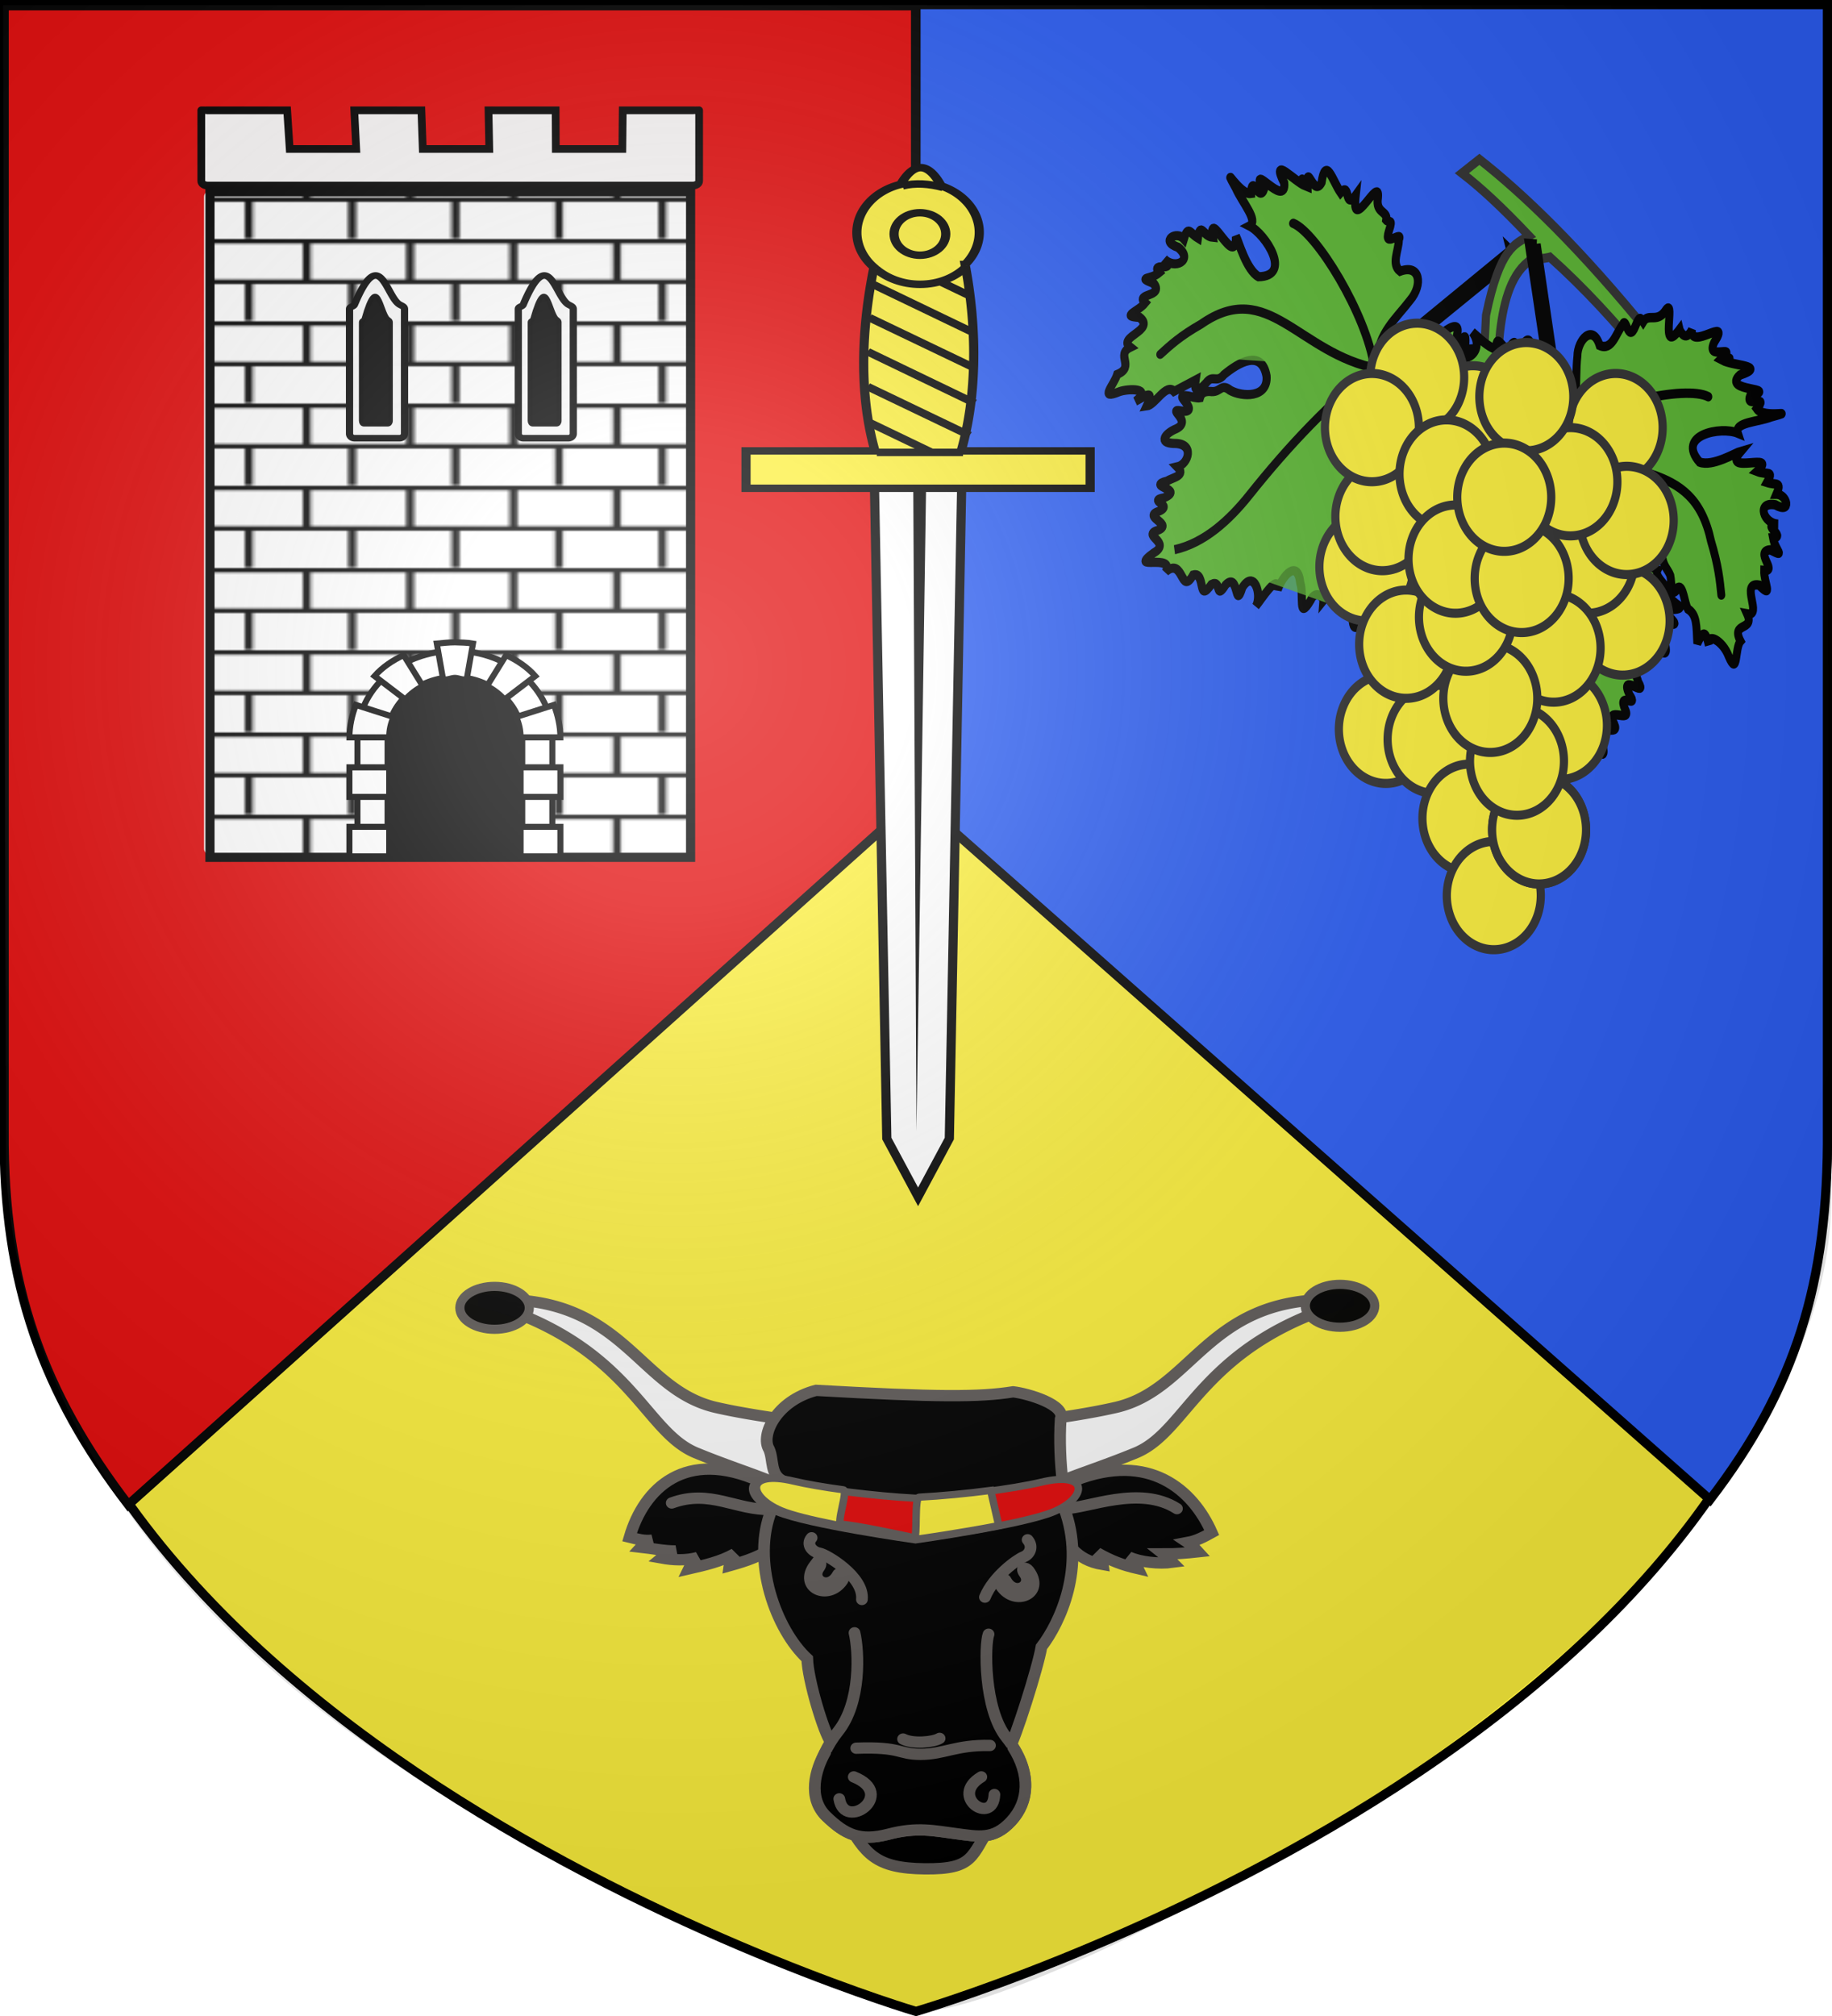
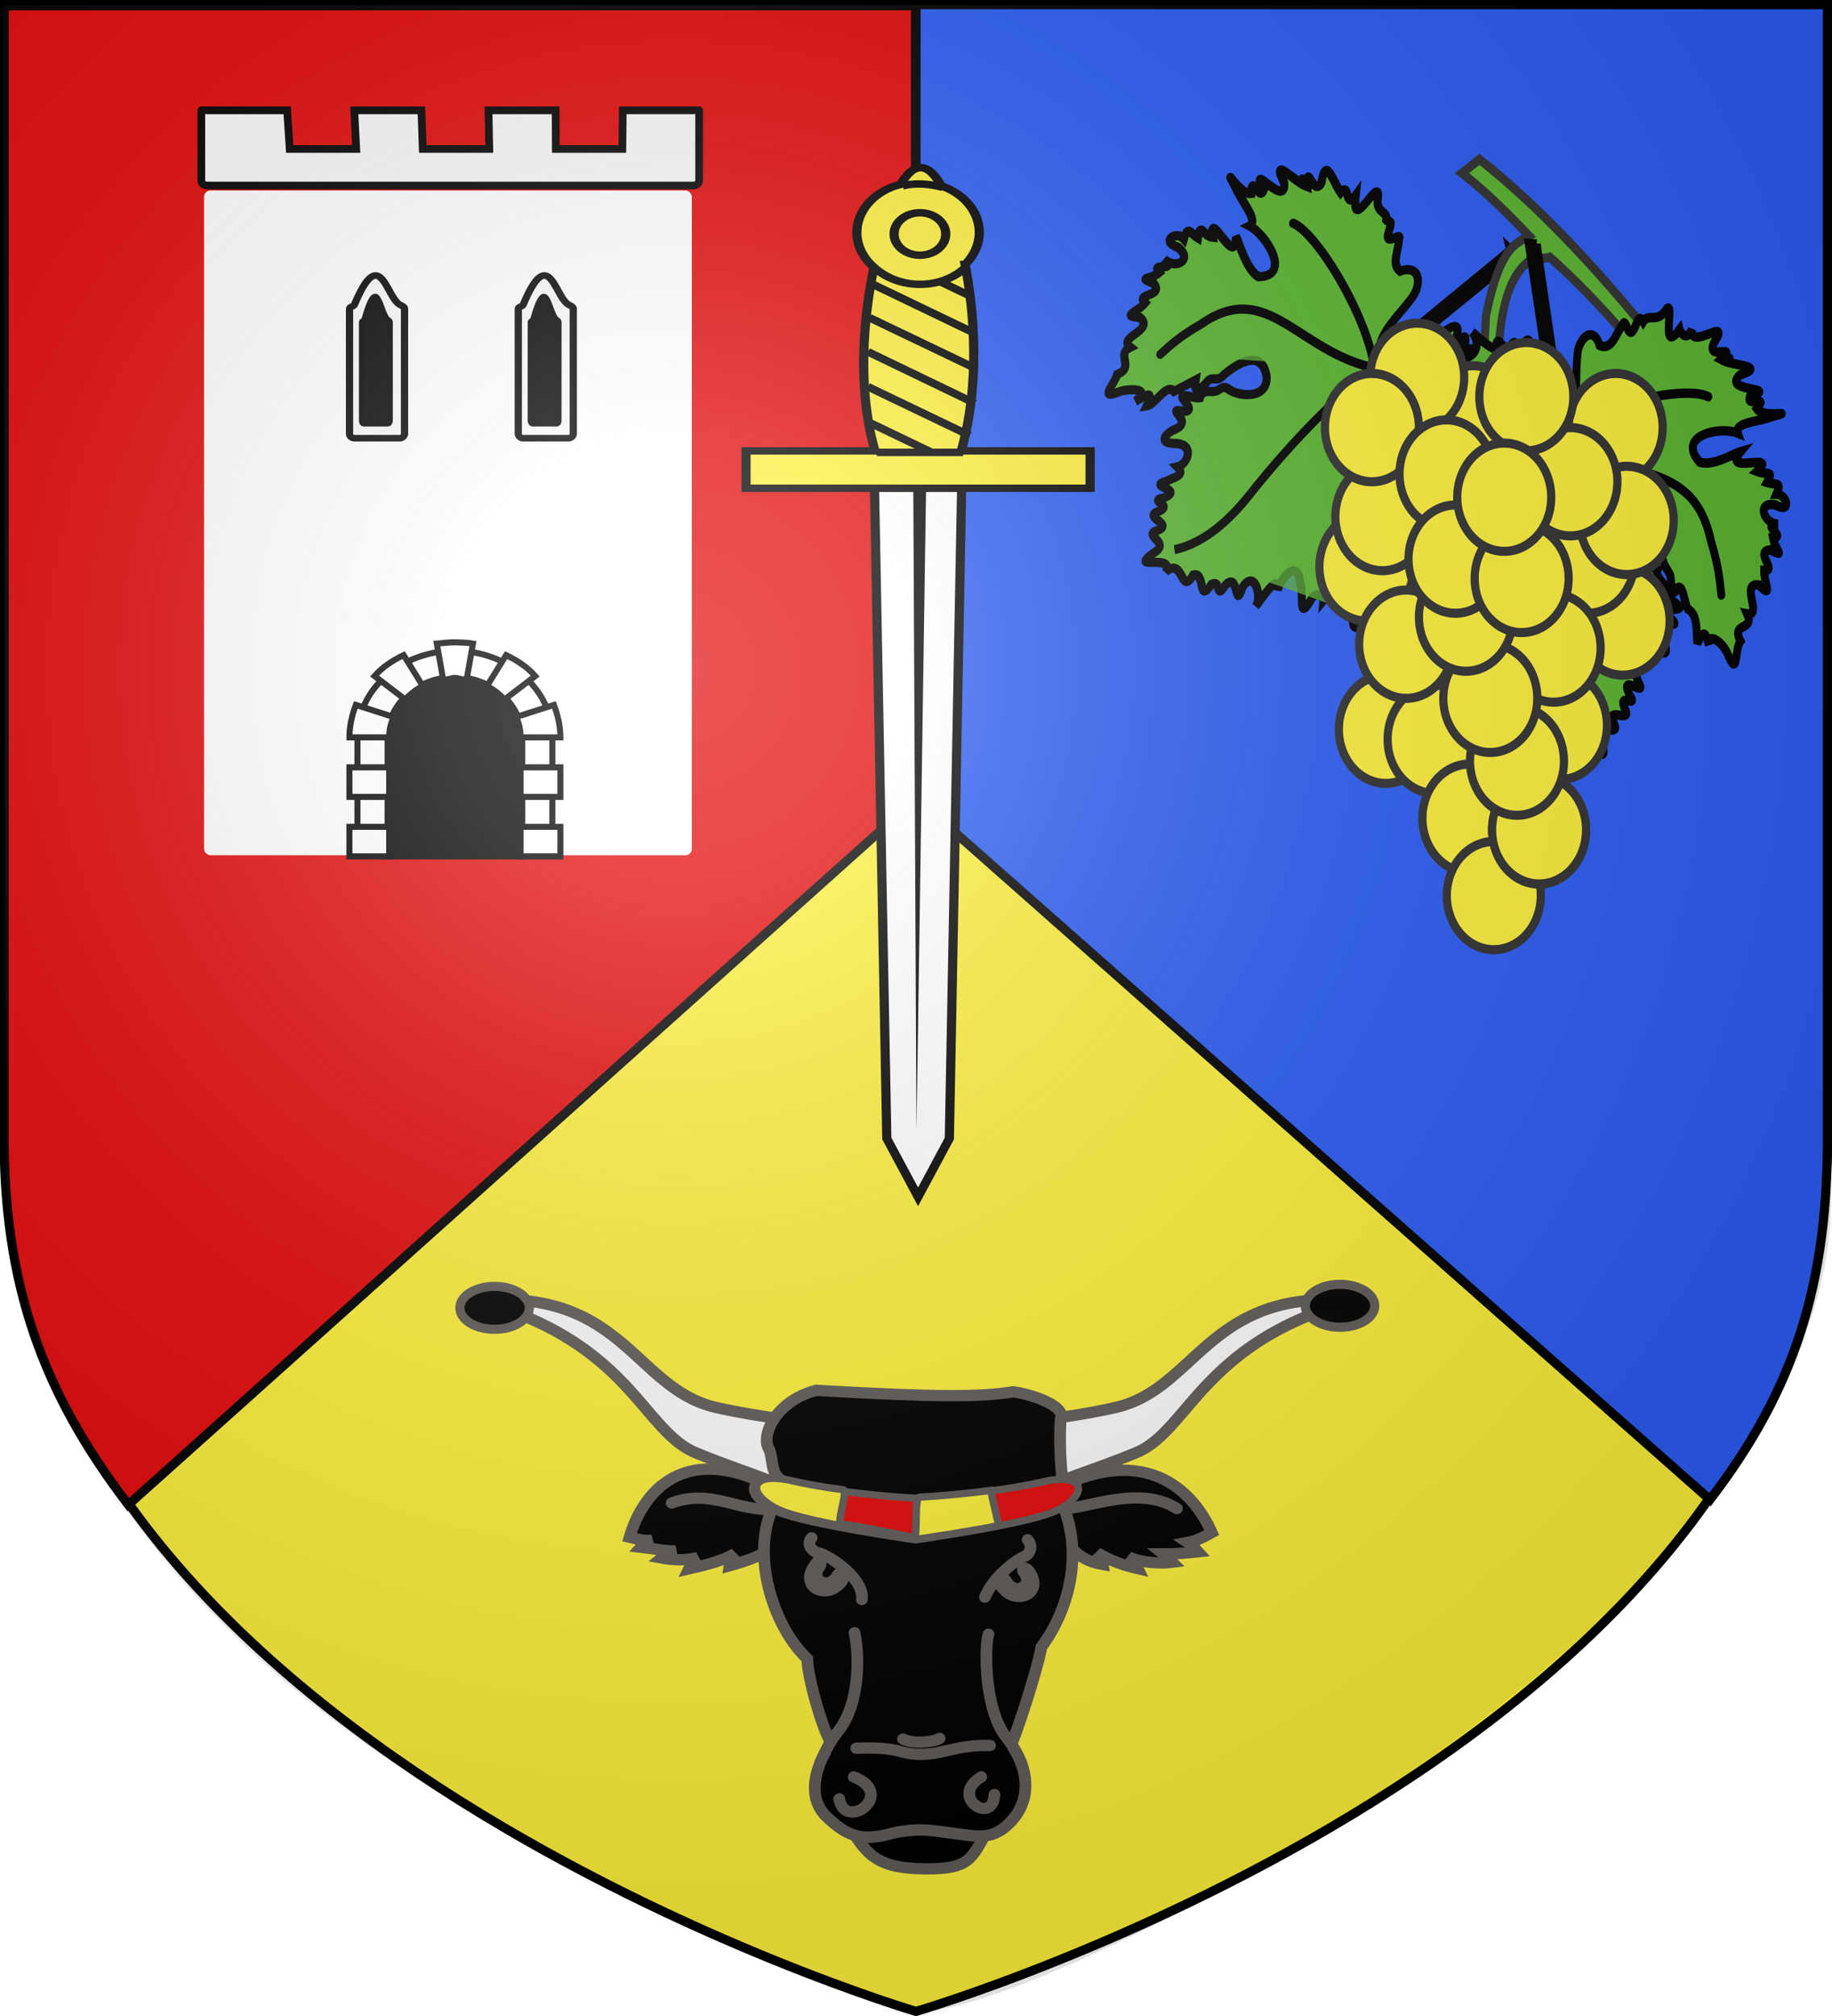
<svg xmlns="http://www.w3.org/2000/svg" xmlns:xlink="http://www.w3.org/1999/xlink" height="660" viewBox="-300 -300 600 660" width="600">
  <radialGradient id="f" cx="221.445" cy="226.331" gradientTransform="matrix(1.353 0 0 1.349 -76.24 -84.357)" gradientUnits="userSpaceOnUse" r="300">
    <stop offset="0" stop-color="#fff" stop-opacity=".314" />
    <stop offset=".19" stop-color="#fff" stop-opacity=".251" />
    <stop offset=".6" stop-color="#6b6b6b" stop-opacity=".125" />
    <stop offset="1" stop-opacity=".125" />
  </radialGradient>
  <pattern id="c" patternTransform="matrix(1.119 0 0 .641 298.002 -242.643)" xlink:href="#a" />
  <pattern id="a" height="41.682" patternTransform="translate(-156.202 -163.895)" patternUnits="userSpaceOnUse" width="164.14">
    <path d="M30.188 22.078v18.47m132.818-18.759H1.135m59.31.289v18.47M90.7 22.078v18.47m30.256-18.47v18.47m30.257-18.47v18.47M16.897 1.423v18.47M163.006 1.135H1.135m46.019.288v18.47M77.41 1.423v18.47m30.257-18.47v18.47m30.256-18.47v18.47" fill="#fcef3c" fill-rule="evenodd" stroke="#000" stroke-linecap="square" stroke-width="2.269" />
  </pattern>
  <g stroke="#000" stroke-width="3">
    <path d="M0 358.5S-300 270-298.5 70v-368.5h597V70C301.542 270.43 0 358.5 0 358.5z" fill="#fcef3c" />
    <path d="M-257.98 192.61c-27.914-36.422-41.031-72.214-40.656-122.214v-368.5h298.5v259.763z" fill="#e20909" />
    <path d="M260.04 190.962C287.954 154.54 298.875 120 298.5 70v-368.5H0v259.763z" fill="#2b5df2" />
  </g>
  <g transform="translate(4.805 7.808)">
    <g stroke="#605c59" stroke-width="3.071">
      <path d="M-876.368 73.871a69.272 69.272 0 0 0-6.684.281c39.683 11.504 42.74 35.355 56.829 41.375 12.801 5.47 24.85 8.673 25.214 11.5l32.499.313 32.498-.313c.365-2.827 12.413-6.03 25.214-11.5 14.09-6.02 17.146-29.87 56.83-41.375a69.272 69.272 0 0 0-6.684-.28c-31.534.264-35.424 24.55-55.415 29.312-12.274 2.924-34.93 5.78-52.443 6.718-17.514-.939-40.17-3.794-52.444-6.718-19.99-4.763-23.88-29.048-55.414-29.313z" fill="#fafafa" fill-rule="evenodd" transform="matrix(1.248 0 0 1.204 954.25 28.733)" />
      <path d="M-732.14 136.711c3.997 3.185 5.19 7.908 12.716 9.194-.155-1.237-1.034-2.473-1.46-3.167 3.736 2.178 6.478 3.271 10.667 4.274-.587-1.295-1.716-2.318-2.393-3.16 2.974 1.399 7.896 1.938 11.413 1.438-.784-.82-1.569-1.641-2.353-2.28 3.118.02 6.055-.23 9.082-.572-.8-.91-1.6-1.822-2.67-2.552 2.312-.447 4.232-1.509 6.274-2.68-4.928-11.594-16.346-22.084-35.86-14.19l-82.702.257c-19.515-9.047-30.437 1.806-34.213 15.19 2.132.538 3.811 1.076 5.943.8-1.252.458-2.142 1.007-2.942 1.918 3.027.341 5.964 1.044 9.082 1.023-1.236.459-2.563.918-3.71 1.919 3.156.59 6.402.729 9.466-.128-1.039.933-1.716 1.775-2.302 3.07 4.189-1.003 8.287-1.915 12.024-4.093-.426.694-1.215 2.02-1.37 3.257 4.45-1.286 8.629-2.662 12.626-5.847" fill-rule="evenodd" transform="matrix(1.248 0 0 1.204 954.25 28.733)" />
      <path d="M-699.991 130.692c-9.85-6.524-23.44-.032-29.549 0 5.66 15.893-1.119 31.02-6.012 37.607-.927 5.692-6.86 24.977-8.5 27.749-1.684 2.847 1.406 10.782-4.479 20.275-5.512 8.892-4.58 12.442-17.589 12.315-13.1-.13-15.683-4.059-20.88-13.538-5.37-9.793-1.316-17.547-3.724-20.755-1.932-2.576-6.15-17.156-6.295-22.848-8.09-7.74-14.87-26.447-9.338-40.55-9.433.224-16.117-5.628-26.222-1.79" fill-rule="evenodd" stroke-linecap="round" transform="matrix(1.248 0 0 1.204 954.25 28.733)" />
      <path d="M-784.61 164.461c1.15 4.99 1.79 18.932-4.35 26.863-5.561 7.183-8.059 18.036-3.07 23.025 4.989 4.988 8.826 6.907 16.373 4.86 7.547-2.046 12.024-.895 17.78-.128 5.757.768 9.722 1.791 14.327-3.325 4.914-5.46 5.5-14.199-1.151-22.77-6.053-7.798-5.756-25.455-4.733-28.14" fill-rule="evenodd" stroke-linecap="round" transform="matrix(1.248 0 0 1.204 954.25 28.733)" />
      <path d="M-792.298 196.964c-2.569 4.651-4.72 12.396.268 17.385 4.989 4.988 8.826 6.907 16.373 4.86 7.547-2.046 12.024-.895 17.78-.128 5.757.768 9.722 1.791 14.327-3.325 4.914-5.46 5.04-12.818.575-20.122" fill-rule="evenodd" stroke-linecap="round" transform="matrix(1.248 0 0 1.204 954.25 28.733)" />
      <path d="M-742.98 98.93c3.897.468 13.93 3.524 12.47 7.405-.351 5.815-.09 11.697.546 17.461-2.412 2.297-6.146 2.339-9.253 3.09-14.504 2.172-29.28 2.599-43.894 1.418-6.852-.763-14.054-1.474-20.092-5.067-3.675-1.652-2.58-5.676-3.836-8.683-2.297-3.81 1.847-13.192 12.348-16.022 31.794 1.868 42.952 1.843 51.71.398z" fill-rule="evenodd" transform="matrix(1.248 0 0 1.204 954.25 28.733)" />
      <path d="M-795.867 138.623c-1.542 1.86.243 3.877 2.046 4.18 1.816.306 11.785 6.43 11.15 12.592M-739.179 139.165c1.542 1.86.571 3.968-1.051 4.633-1.7.697-7.896 5.253-10.156 10.964M-784.16 195.837c11.94-.452 10.885 1.67 16.906 1.67 6.112 0 9.25-2.599 18.205-2.418M-771.867 193.346c2.442 1.356 7.87.904 9.588-.181M-751.335 203.64c-8.658 5.362 3.108 13.434 3.438 4.794M-784.809 203.64c11.462 4.729-2.384 14.972-3.799 5.97" stroke-linecap="round" transform="matrix(1.248 0 0 1.204 954.25 28.733)" />
      <path d="M-794.989 145.99c-4.487 6.171 3.514 9.958 7.214 4.226.622-.965-.819-2.317-1.176-1.618-2.32 4.547-7.333 1.594-5.03-1.776 1.239-1.81-.31-1.79-1.008-.831zM-738.936 147.526c4.487 6.17-3.514 9.957-7.214 4.224-.623-.964.819-2.316 1.176-1.617 2.32 4.547 7.333 1.594 5.03-1.776-1.239-1.81.31-1.79 1.008-.831z" fill-rule="evenodd" transform="matrix(1.248 0 0 1.204 954.25 28.733)" />
      <path d="M-804.924 131.517c8.057 3.552 36.322 7.67 36.322 7.67s28.266-4.118 36.323-7.67c8.867-3.91 9.265-11.108-3.316-8.016-7.725 1.899-21.984 3.753-33.007 4.363-11.022-.61-25.28-2.464-33.006-4.363-12.581-3.092-12.183 4.106-3.316 8.016z" fill="#e20909" fill-rule="evenodd" stroke-width="1.963" transform="matrix(1.248 0 0 1.204 954.25 28.733)" />
      <path d="M-803.92 131.227c2.788 1.23 7.995 2.526 13.613 3.697 10.62 2.212 22.71 3.974 22.71 3.974s10.722-1.563 20.841-3.593l-2.118-9.56c-6.185.84-12.905 1.508-18.723 1.83-1.381-.077-.434 11.215-1.347 11.014-4.055-.895-15.247-3.403-19.158-3.645-1.36-.084 1.858-9.185.55-9.37-5.055-.712-9.677-1.533-13.052-2.362-12.581-3.093-12.183 4.106-3.316 8.015z" fill="#fcef3c" fill-rule="evenodd" stroke-width="1.963" transform="matrix(1.248 0 0 1.204 954.25 28.733)" />
    </g>
    <ellipse id="b" cx="-142.827" cy="120.353" opacity=".99" rx="11.37" ry="7.023" stroke="#605c59" stroke-width="3" />
    <use transform="translate(276.891 -.669)" xlink:href="#b" />
  </g>
  <g fill-rule="evenodd">
    <g fill="#5ab532">
      <g stroke="#000" stroke-width="2.233">
        <path d="m821.35 472.914-1.106-43.995c-5.073 3.941-4.867 9.685-6.125 15.377-.812 4.937-5.529 7.304-7.46 1.954-3.007-.977-4.33 2.542-6.385 4.046-1.581 2.646-.777-4.757-3.574-.774-1.79 2.738-1.6 1.035-2.616.946-1.56 1.675-3.12-1.41-5.79 1.29-4.718 4.116 3.115-11.229-4.354-4.39 1.214-4.599-3.806.881-3.133-2.838-3.628-.078-10.064 2.035-5.224-2.72 1.637-3.735-6.623-.353-2.148-3.272-3.33-1.206-1.862.311.141-.54-2.919-1.866-12.483-3.182-4.366-4.238 5.858-3.347-11.327-4.447-2.102-5.382 1.748-2.753-5.65-.122-1.468-3.222-1.657-2.762-11.722-1.833-3.762-2.485 4.033-.68 10.536.297 9.899-2.425 4.478 2.352 17.368 2.16 11.687-5.19-3.447-1.7-10.44.689-11.913.804 7.002-4.833-10.992-1.69-3.791-5.094-1.823-1.96-5.424-.385-2.433-3.293-2.51-1.093-4.251-.357-2.212-3.153-2.945-.373-3.858-5.551.688-2.43 5.347 1.59 3.876-4.007-.135-4.666 5.36.871-2.179-3.373 1.935-2.956-.03-2.943-3.188-5.451 1.147-2.72 4.688.321-1.446-5.438 2.447-4.574.535-2.851-1.686-7.27 1.92-3.227 5.418 1.657-.095-7.63 4.345-6.234-1.12-4.305 4.747-1.59 3.133-6.623 1.608-2.289 1.922-7.669 3.808-1.955.827 2.23 4.929 7.783 4.67 2.113.58 2.337.65 6.224 2.865 1.705 1.294 2.05-1.334 7.402 1.787 7.972l1.429 6.25c2.437-2.42 2.722-.849 2.396 1.857-.647 2.64 1.962 2.09 1.414 4.972.108 4.788 1.335 11.782 7.63 8.927 4.629-2.774-.062-8.176-3.45-9.802-2.98-.95-1.28-2.163-2.841-4.06-1.866-1.878-1.246-2.929-.842-3.485-.605-1.131-4.942-3.813-2.724-3.771 2.567.236 4.594.195 1.984-2.239-2.991-2.677 4.056 1.22 2.813-3.43-1.042-3.158-.337-5.911 2.5-2.6 3.602 4.678 6.64.196 5.255-2.532 3.316.631 1.325-2.393 1.058-4.23-2.723-5.472 4.81 2.938 2.757-3.118-2.38-3.984 3.482 1.5 1.717-3.247-1.529-3.917 5.726 2.046 3.536-3.011-1.27-3.464 5.004 1.653 3.965-3.64-.731-8.4 3.522 4.559 5.819-.021-.012 5.984 7.567-.323 5.334 5.408 1.519 3.275 6.653-3.32 5.005 2.614.709 2.972 4.074-1.61 2.532 2.972-.403 4.818 6.988-1.88 3.414 3.206-1.707 5.096 4.771 3.354 6.014.307-.388 2.183-2.947 9.807.552 6.938-2.051 2.944-2.888 8.745 2.477 5.858 2.828-.712 7.35-6.106 5.216-.219-1.503 2.833 2.191 3.268 2.3 2.644-2.841 2.387-.783 3.756 1.433 2.282-3.895 2.227-2.227 4.111-2.254 3.811-4.195 2.685-8.993 4.562-12.716 7.88-6.207 2.994-2.238 12.104 3.792 7.902 3.554-2.608 2.49-7.368 4.97-10.635.572-2.176 2.632-2.972 4.365-4.07 1.295 3.708 4.476-6.314 5.438-.537 1.857-1.628 7.243-6.561 5.804-1.04 2.34-.906 5.656-4.335 4.48-.061 2.47-.697 9.93-5.006 5.089.092-1.168 2.836 1.87 3.307-1.432 5.662.17 2.455 5.447 1.37 1.154 3.653-3.28 3.098 6.346 2.17.615 4.621-4.834 2.192-.469 5.998 2.81 6.69-4.205.405 1.4 4.066-3.465 2.415-.183 2.175 3.368 3.178-1.391 3.587-.954 3.687 9.1 5.667 1.425 6.557-2.837 1.265 1.395 3.83-3.02 2.895 1.777 4.965-5.577-1.747-8.302-1.02-3.106-2.096-10.488 1.167-4.798 3.829 2.252 1.694 13.015 2.288 11.12 1.645-1.585 2.445 14.041 6.576 5.079 5.953-1.907.02-7.776-.11-4.941 2.523-5.497-2.917-4.083 2.46-3.423 3.274-2.645-.846-5.523-2.2-2.936 1.794-.093 4.023-9.81-5.267-6.91 1.87-2.703-.29-6.017-1.951-2.51 1.42 4.239 5.323-8.644-.501-5.967 2.996-3.535-1.837-4.096-.827-3.133 2.365-4.445-6.09-8.89 1.192-7.737 2.589-1.627-1.643-3.202-3.355-5.347-4.324-.349 3.734-1.687 1.122-2.906-.728-1.634 1.163-3.67 3.318-2.243-.19.885-3.106 1.149-4.676-1.23-.652-4.464 7.085-4.11-5.257-3.072-8.154 3.562-4.453.109-12.124-4.535-10.877l1.27 44.097-2.211-.473z" transform="matrix(.69 1.052 .973 -.84 -832.21 -684.956)" />
        <g fill-opacity=".75" stroke-linecap="round">
          <path d="m823.5 359-.25-.5c3.823 7.39 3.537 16.009 2 23.75-3.095 15.594-4.637 30.587-4 46.25 17.365-15.279 31.48-10.058 38.5-16.25 6.708-5.916 12.04-13.09 14.25-19" transform="matrix(.69 1.052 .973 -.84 -832.21 -684.956)" />
          <path d="M822.25 427.75C805.49 412.69 785.198 417.046 783 396c-1.205-6.077-1.095-9.523-1-13M821 427.25c-11.489 5.633-36.334 6.472-42.25 2.75M822.5 427.5c6.914-.748 13.286-1.135 16.25.75 12.541 5.21 23.661 6.477 26 6.5" transform="matrix(.69 1.052 .973 -.84 -832.21 -684.956)" />
        </g>
      </g>
      <path d="M165.668-255.64c4.097 0 6.658-.633 6.658-.633 12.494 9.935 24.166 21.16 35.176 33.18l1.911-7.794c-26.083-28.508-46.886-46.088-63.088-57.39l-6.453 4.523c7.106 4.858 14.597 11.014 24.772 20.522-5.122 2.617-10.755 3.787-15.877 25.939l-2.048 35.427h5.121c1.993-16.938-.955-45.43 13.828-53.774z" stroke="#313131" stroke-width="3" transform="matrix(.888 0 0 1.001 54.587 40.728)" />
      <g stroke="#000" stroke-width="2.233">
        <path d="m821.35 472.914-1.106-43.995c-5.36 4.062-4.692 10.207-6.355 16.018-.58 3.865-5.474 7.048-6.587 1.61-3.309-1.848-4.974 2.229-7.189 3.91-1.25 2.019-.797-4.795-3.413-.935-1.621 2.42-1.793 1.757-2.355.745-1.89 1.968-3.879-1.119-6.882 1.916-3.05 2.306 3.636-10.826-3.025-5.23-.028-.235-1.21-3.455-3.447-.53 1.502-5.119-11.7 1.802-5.814-3.884 3.386-4.238-6.442-1.235-1.742-4.001-3.33-1.206-1.862.311.141-.54-2.919-1.866-12.483-3.182-4.366-4.238 5.902-3.323-11.322-4.445-2.102-5.382 1.748-2.753-5.65-.122-1.468-3.222-1.657-2.762-11.722-1.833-3.762-2.485 4.033-.68 10.536.297 9.899-2.425 4.478 2.352 17.368 2.16 11.687-5.19-3.447-1.7-10.44.689-11.913.804 6.77-4.999-10.97-1.43-3.829-5.39-2.788-1.393-4.858-.292-2.395-2.997-2.51-1.093-4.251-.357-2.212-3.153-2.996-.437-3.733-5.393.688-2.43 5.347 1.59 3.876-4.007-.135-4.666 5.36.871-2.179-3.373 1.935-2.956-.184-3.158-3.106-5.338 1.147-2.72 4.688.321-1.446-5.438 2.447-4.574.527-2.873-1.68-7.255 1.92-3.227 5.418 1.657-.095-7.63 4.345-6.234-1.61-4.508 4.917-1.081 2.784-6.123 1.859-1.327 1.954-8.507 3.826-3.049 1.112 3.978 5.334 6.609 5.157 3.403.428 3.321.895 3.866 3.16.88-.367 4.256-.93 6.75 1.424 8.488.76 1.539.46 5.716 1.937 5.47 2.67-2.81 1.617 1.29 1.8 3.097.434 1.598 1.846 2.62 1.546 5.295-1.49 6.162 5.58 11.935 9.474 5.558.158-4.476-4.23-6.986-7.634-8.984 1.08-1.349-1.437-3.46-2.223-5.145 2.068-.414-.35-2.05-1.788-3.567-3.27-2.322 3.036-.517 3.182-1.514-1.09-1.997-4.081-4.195.032-2.653 3.219-1.825-1.305-10.305 3.896-5.326 3.65 4.712 6.588.14 5.28-2.534 3.434.581 1.08-2.822.903-4.727-2.312-4.65 5.112 3.404 2.886-2.618-2.348-4.064 3.416 1.637 1.717-3.247-1.529-3.917 5.726 2.046 3.536-3.011-1.27-3.464 5.004 1.653 3.965-3.64-.731-8.4 3.522 4.559 5.819-.021-.18 3.689 4.552 3.217 5.418 2.887-2.108 5.064 3.91 2.864 4.862 2.658-1.276 3.247 1.805 4.1 2.713 3.38-2.068 4.416 3.327 4.17 4.079 3.395-3.647 5.011 2.89 7.237 5.227 2.187-.388 2.183-2.947 9.807.552 6.938-2.051 2.944-2.888 8.745 2.477 5.858 2.828-.712 7.35-6.106 5.216-.219-1.687 4.952 5.122.579.956 4.624-.497 2.602 5.702-1.768.998 1.889-4.494 3.193 2.206 1.079-.498 2.238-4.182 2.688-8.987 4.54-12.693 7.866-6.207 2.994-2.238 12.104 3.792 7.902 3.57-2.653 2.51-7.464 5.037-10.765.437-1.744 4.058-4.882 4.629-2.859 2.76-1.141 3.534-5.38 5.382-1.711 1.712-1.896 7.056-6.204 5.529-.947 3.348-1.879 4.635-3.208 5.003-.063 2.377-1.291 9.314-4.649 4.566.094-.51 3.006 1.016 3.374-1.46 6.12 2.152 1.864 4.39 1.236.741 3.721-1.534 2.73 6.38 1.692 1.056 4.095-4.834 2.192-.469 5.997 2.81 6.69-4.205.405 1.4 4.066-3.465 2.415-.183 2.175 3.368 3.178-1.391 3.587-.954 3.687 9.1 5.666 1.425 6.557-2.858 1.256 1.42 3.84-3.02 2.895 1.958 5.147-5.83-2.061-8.302-1.02-4.229-2.671-10.608 2.501-3.695 4.268 2.244 1.296 11.844 1.836 10.016 1.206-1.329 2.579 14.744 6.852 4.357 5.972-1.802-.142-6.981.18-4.218 2.504-5.565-2.951-3.998 2.528-3.449 3.267-2.625-.836-5.58-2.257-2.91 1.801.351 4.149-10.103-5.38-6.608 1.746-2.611.209-6.527-2.09-2.813 1.543 4.24 5.324-8.643-.5-5.966 2.997-4.717-3.372-2.895 1.424-3.659 1.95-3.102-4.022-9.552-1.287-6.477 3.726-1.913-1.83-3.616-3.933-6.081-5.046-.432 4.275-1.783.002-3.228-.566-2.539 2.631-2.68 1.497-1.648-1.483 2.294-7.339-4.963 8.971-5.107.391-2.092-6.126 5.871-14.363-1.101-18.332-4.218-3.565-2.583 1.895-2.758 4.409l1.126 39.077-2.211-.473z" transform="matrix(-1.148 .204 -.17 -1.367 1226.598 258.828)" />
        <g fill-opacity=".75" stroke-linecap="round">
          <path d="m823.5 359-.25-.5c3.823 7.39 3.537 16.009 2 23.75-3.095 15.594-4.637 30.587-4 46.25 17.365-15.279 31.48-10.058 38.5-16.25 6.708-5.916 12.04-13.09 14.25-19" transform="matrix(-1.148 .204 -.17 -1.367 1226.598 258.828)" />
          <path d="M822.25 427.75C805.49 412.69 785.198 417.046 783 396c-1.205-6.077-1.095-9.523-1-13M821 427.25c-11.489 5.633-36.334 6.472-42.25 2.75M822.5 427.5c6.914-.748 13.286-1.135 16.25.75 12.541 5.21 23.661 6.477 26 6.5" transform="matrix(-1.148 .204 -.17 -1.367 1226.598 258.828)" />
        </g>
      </g>
    </g>
    <g fill="#fcef3c" stroke="#313131" stroke-linecap="round" stroke-linejoin="round" stroke-width="3.328">
      <path d="M783.942 599.635a19.092 19.799 0 0 1-12.265-24.938 19.092 19.799 0 0 1 24.042-12.73 19.092 19.799 0 0 1 12.285 24.928 19.092 19.799 0 0 1-24.03 12.75" transform="matrix(-.806 0 0 .895 784.12 -634.244)" />
      <path d="M783.942 599.635a19.092 19.799 0 0 1-12.265-24.938 19.092 19.799 0 0 1 24.042-12.73 19.092 19.799 0 0 1 12.285 24.928 19.092 19.799 0 0 1-24.03 12.75" transform="matrix(-.806 0 0 .895 789.35 -650.704)" />
      <path d="M783.942 599.635a19.092 19.799 0 0 1-12.265-24.938 19.092 19.799 0 0 1 24.042-12.73 19.092 19.799 0 0 1 12.285 24.928 19.092 19.799 0 0 1-24.03 12.75" transform="matrix(-.806 0 0 .895 819.003 -682.358)" />
      <path d="M783.942 599.635a19.092 19.799 0 0 1-12.265-24.938 19.092 19.799 0 0 1 24.042-12.73 19.092 19.799 0 0 1 12.285 24.928 19.092 19.799 0 0 1-24.03 12.75" transform="matrix(-.806 0 0 .895 865.763 -679.826)" />
      <path d="M783.942 599.635a19.092 19.799 0 0 1-12.265-24.938 19.092 19.799 0 0 1 24.042-12.73 19.092 19.799 0 0 1 12.285 24.928 19.092 19.799 0 0 1-24.03 12.75" transform="matrix(-.806 0 0 .895 800.755 -696.286)" />
      <path d="M783.942 599.635a19.092 19.799 0 0 1-12.265-24.938 19.092 19.799 0 0 1 24.042-12.73 19.092 19.799 0 0 1 12.285 24.928 19.092 19.799 0 0 1-24.03 12.75" transform="matrix(-.806 0 0 .895 785.93 -679.826)" />
      <path d="M783.942 599.635a19.092 19.799 0 0 1-12.265-24.938 19.092 19.799 0 0 1 24.042-12.73 19.092 19.799 0 0 1 12.285 24.928 19.092 19.799 0 0 1-24.03 12.75" transform="matrix(-.806 0 0 .895 868.044 -616.518)" />
      <path d="M783.942 599.635a19.092 19.799 0 0 1-12.265-24.938 19.092 19.799 0 0 1 24.042-12.73 19.092 19.799 0 0 1 12.285 24.928 19.092 19.799 0 0 1-24.03 12.75" transform="matrix(-.806 0 0 .895 856.639 -636.776)" />
      <path d="M783.942 599.635a19.092 19.799 0 0 1-12.265-24.938 19.092 19.799 0 0 1 24.042-12.73 19.092 19.799 0 0 1 12.285 24.928 19.092 19.799 0 0 1-24.03 12.75" transform="matrix(-.806 0 0 .895 869.38 -649.438)" />
      <path d="M783.942 599.635a19.092 19.799 0 0 1-12.265-24.938 19.092 19.799 0 0 1 24.042-12.73 19.092 19.799 0 0 1 12.285 24.928 19.092 19.799 0 0 1-24.03 12.75" transform="matrix(-.806 0 0 .895 810.352 -664.632)" />
      <path d="M783.942 599.635a19.092 19.799 0 0 1-12.265-24.938 19.092 19.799 0 0 1 24.042-12.73 19.092 19.799 0 0 1 12.285 24.928 19.092 19.799 0 0 1-24.03 12.75" transform="matrix(-.806 0 0 .895 850.936 -662.1)" />
      <path d="M783.942 599.635a19.092 19.799 0 0 1-12.265-24.938 19.092 19.799 0 0 1 24.042-12.73 19.092 19.799 0 0 1 12.285 24.928 19.092 19.799 0 0 1-24.03 12.75" transform="matrix(-.806 0 0 .895 836.502 -689.955)" />
      <path d="M783.942 599.635a19.092 19.799 0 0 1-12.265-24.938 19.092 19.799 0 0 1 24.042-12.73 19.092 19.799 0 0 1 12.285 24.928 19.092 19.799 0 0 1-24.03 12.75" transform="matrix(-.806 0 0 .895 790.491 -581.065)" />
      <path d="M783.942 599.635a19.092 19.799 0 0 1-12.265-24.938 19.092 19.799 0 0 1 24.042-12.73 19.092 19.799 0 0 1 12.285 24.928 19.092 19.799 0 0 1-24.03 12.75" transform="matrix(-.806 0 0 .895 806.458 -577.791)" />
      <path d="M783.942 599.635a19.092 19.799 0 0 1-12.265-24.938 19.092 19.799 0 0 1 24.042-12.73 19.092 19.799 0 0 1 12.285 24.928 19.092 19.799 0 0 1-24.03 12.75" transform="matrix(-.806 0 0 .895 797.138 -608.92)" />
      <path d="M783.942 599.635a19.092 19.799 0 0 1-12.265-24.938 19.092 19.799 0 0 1 24.042-12.73 19.092 19.799 0 0 1 12.285 24.928 19.092 19.799 0 0 1-24.03 12.75" transform="matrix(-.806 0 0 .895 847.515 -582.331)" />
      <path d="M783.942 599.635a19.092 19.799 0 0 1-12.265-24.938 19.092 19.799 0 0 1 24.042-12.73 19.092 19.799 0 0 1 12.285 24.928 19.092 19.799 0 0 1-24.03 12.75" transform="matrix(-.806 0 0 .895 845.43 -607.655)" />
      <path d="M783.942 599.635a19.092 19.799 0 0 1-12.265-24.938 19.092 19.799 0 0 1 24.042-12.73 19.092 19.799 0 0 1 12.285 24.928 19.092 19.799 0 0 1-24.03 12.75" transform="matrix(-.806 0 0 .895 817.863 -551.944)" />
      <path d="M783.942 599.635a19.092 19.799 0 0 1-12.265-24.938 19.092 19.799 0 0 1 24.042-12.73 19.092 19.799 0 0 1 12.285 24.928 19.092 19.799 0 0 1-24.03 12.75" transform="matrix(-.806 0 0 .895 825.846 -526.62)" />
      <path d="M783.942 599.635a19.092 19.799 0 0 1-12.265-24.938 19.092 19.799 0 0 1 24.042-12.73 19.092 19.799 0 0 1 12.285 24.928 19.092 19.799 0 0 1-24.03 12.75" transform="matrix(-.806 0 0 .895 840.672 -548.145)" />
      <path d="M783.942 599.635a19.092 19.799 0 0 1-12.265-24.938 19.092 19.799 0 0 1 24.042-12.73 19.092 19.799 0 0 1 12.285 24.928 19.092 19.799 0 0 1-24.03 12.75" transform="matrix(-.806 0 0 .895 840.672 -548.145)" />
      <path d="M783.942 599.635a19.092 19.799 0 0 1-12.265-24.938 19.092 19.799 0 0 1 24.042-12.73 19.092 19.799 0 0 1 12.285 24.928 19.092 19.799 0 0 1-24.03 12.75" transform="matrix(-.806 0 0 .895 833.438 -570.629)" />
      <path d="M783.942 599.635a19.092 19.799 0 0 1-12.265-24.938 19.092 19.799 0 0 1 24.042-12.73 19.092 19.799 0 0 1 12.285 24.928 19.092 19.799 0 0 1-24.03 12.75" transform="matrix(-.806 0 0 .895 824.705 -591.195)" />
      <path d="M783.942 599.635a19.092 19.799 0 0 1-12.265-24.938 19.092 19.799 0 0 1 24.042-12.73 19.092 19.799 0 0 1 12.285 24.928 19.092 19.799 0 0 1-24.03 12.75" transform="matrix(-.806 0 0 .895 816.722 -617.784)" />
      <path d="M783.942 599.635a19.092 19.799 0 0 1-12.265-24.938 19.092 19.799 0 0 1 24.042-12.73 19.092 19.799 0 0 1 12.285 24.928 19.092 19.799 0 0 1-24.03 12.75" transform="matrix(-.806 0 0 .895 813.3 -636.776)" />
      <path d="M783.942 599.635a19.092 19.799 0 0 1-12.265-24.938 19.092 19.799 0 0 1 24.042-12.73 19.092 19.799 0 0 1 12.285 24.928 19.092 19.799 0 0 1-24.03 12.75" transform="matrix(-.806 0 0 .895 834.97 -630.446)" />
      <path d="M783.942 599.635a19.092 19.799 0 0 1-12.265-24.938 19.092 19.799 0 0 1 24.042-12.73 19.092 19.799 0 0 1 12.285 24.928 19.092 19.799 0 0 1-24.03 12.75" transform="matrix(-.806 0 0 .895 829.267 -657.035)" />
    </g>
  </g>
  <path d="M-407.263-276.07h28.75l-4.165 271.263-10.21 23.45-10.21-23.45z" fill="#fff" stroke="#000" stroke-width="3" transform="matrix(1.003 0 0 .814 394.745 76.648)" />
  <path d="M-.887-139.8.155 70.307 3.292-139.8z" fill-rule="evenodd" />
  <g fill="#fcef3c" stroke="#000" stroke-width="3">
    <path d="M-392.065-395.292c-2.188 0-4.387 2.3-6.516 6.737-8.46 2.546-14.27 10.412-14.293 19.351a20.375 20.375 0 0 0 5.578 13.995c-4.06 24.27-4.956 50.952.334 73.846h-42.109v15.03h112.366v-15.03h-42.105c5.417-23.247 5.072-50.406 1.28-74.972a20.396 20.396 0 0 0 4.627-12.869c0-8.215-4.903-15.616-12.41-18.73-2.17-4.895-4.453-7.358-6.752-7.358z" transform="matrix(1.003 0 0 .814 394.745 76.648)" />
    <path d="M-406.362-280.762h28.152m-28.485-73.847c3.634 3.814 8.76 6.246 14.407 6.246 6.248 0 11.694-2.825 15.358-7.372m-7.782-31.598c-4.573-1.497-9.06-1.922-13.268-.621m5.692 10.805c4.66 0 8.438 3.826 8.436 8.546 0 4.718-3.777 8.542-8.436 8.542s-8.435-3.824-8.435-8.542c-.002-4.72 3.775-8.546 8.435-8.546zm6.363 27.532 10.35 6.121m-31.83-4.727 33.086 19.59m-34.473-6.332 34.344 20.262m-34.905-6.58 34.905 20.706m-34.905-6.646 33.253 19.636m-32.692-5.197 20.594 12.182" transform="matrix(1.003 0 0 .814 394.745 76.648)" />
  </g>
  <g transform="translate(3.604 -6.006)">
    <rect fill="#fff" height="217.618" rx="2.073" width="159.745" x="-236.768" y="-231.629" />
-     <path d="M-234.834-231.231h157.407v217.913h-157.407z" fill="url(#c)" stroke="#000" stroke-width="2.995" />
    <g stroke-width=".721" transform="matrix(1.368 0 0 1.382 418.172 224.51)" stroke="#000">
      <path d="M-418.709-221.015c-12.89 0-23.329 9.1-23.329 20.337v28.242h7.263v-28.242c0-7.733 7.168-14.1 16.066-14.1 8.755 0 16.018 6.367 16.018 14.1v28.242h7.312v-28.242c0-11.237-10.486-20.337-23.33-20.337z" fill="#fff" stroke-width="1.442" />
      <path d="M-418.709-214.606c-8.898 0-16.114 6.408-16.114 14.1v28.198h32.228v-28.199c0-7.69-7.311-14.1-16.114-14.1z" stroke-width="1.442" />
      <path d="m-423.038-222.724 1.443 8.118c.481.854 1.924 0 2.886 0 .962 0 2.405.854 2.886 0l1.444-8.118c-1.444-.257-2.887-.257-4.33-.3-1.443 0-2.886.171-4.329.3z" fill="#fff" stroke-width="1.442" />
      <path id="d" d="M-443.962-193.414v7.007h9.524v-7.007zm1.54-14.784c-.915 2.393-1.54 5.042-1.54 7.691h9.524c0-1.709.337-3.247 1.058-4.828zm-1.54 28.883v7.007h9.524v-7.007zm12.987-40.675c-2.645 1.24-5.05 2.82-6.974 4.956l7.36 5.555c1.154-1.282 2.597-2.35 4.184-3.205z" fill="#fff" stroke-width="1.442" />
      <use fill="#fff" height="100%" stroke-width="3.181" transform="matrix(-1 0 0 1 -837.417 0)" width="100%" xlink:href="#d" />
    </g>
    <path d="M-235.577-257.873h26.022l.831 12.655h21.79l-.639-12.655h21.982l.446 12.655h21.789l-.254-12.655h21.982l.061 12.655h21.79l.13-12.655h22.918c.073 0 .145-.005.215 0 .071.005.14-.01.21 0 .068.01.135-.014.2 0 .067.014.13-.018.194 0 .063.018.124-.022.183 0 .06.022.118-.026.173 0 .056.026.11-.03.162 0 .052.03.101-.033.149 0 .047.033.093-.036.135 0 .043.036.083-.039.12 0 .039.038.074-.041.106 0s.061-.043.088 0 .05-.046.07 0c.02.045.038-.047.052 0 .014.047.024-.049.032 0 .007.049.01-.05.01 0v23.174c0 .803-.936 1.45-2.099 1.45h-158.848c-1.163 0-2.1-.647-2.1-1.45v-23.174c0-.05.004.049.011 0 .007-.049.018.047.032 0 .014-.047.031.045.051 0s.044.043.07 0c.027-.043.057.041.089 0s.067.038.105 0c.037-.039.078.036.12 0 .043-.036.088.033.136 0 .047-.033.097.03.149 0 .052-.03.105.026.161 0 .056-.026.114.022.173 0 .06-.022.121.018.184 0s.127.014.193 0 .133.01.201 0c.069-.01.139.005.21 0 .07-.005.142 0 .215 0z" fill="#fafafa" opacity=".99" stroke="#000" stroke-width="2.525" />
    <g id="e" stroke="#000">
      <path d="M-604.553-398.206c10.59-27.69 13.02-3.692 18.655 0 .96.63 2.072.925 2.072 2.073v56.654a2.068 2.068 0 0 1-2.072 2.073h-18.655a2.068 2.068 0 0 1-2.073-2.073v-56.654c0-1.148 1.663-1 2.073-2.073z" fill="#fafafa" opacity=".99" stroke-width="3" transform="matrix(.79 0 0 .72 290.104 92.4)" />
      <path d="M-600.663-391.728c5.626-21.878 6.916-2.917 9.91 0 .51.498 1.1.73 1.1 1.638v44.762c0 .908-.49 1.638-1.1 1.638h-9.91c-.61 0-1.1-.73-1.1-1.638v-44.762c0-.907.882-.79 1.1-1.638z" opacity=".99" stroke-width="1.944" transform="matrix(.79 0 0 .72 290.104 92.4)" />
    </g>
    <use transform="translate(55.273)" xlink:href="#e" />
  </g>
  <path d="M298.5-298.5h-600v660h600z" fill="none" />
  <path d="M301.39 659.89c24.364 8.798 313.03-127.005 299.804-275.807L599.89 3.566h-597L3.87 385.81C15.83 568.888 251.095 640.106 301.39 659.89z" fill="url(#f)" fill-rule="evenodd" transform="translate(-301.89 -301.89)" />
</svg>